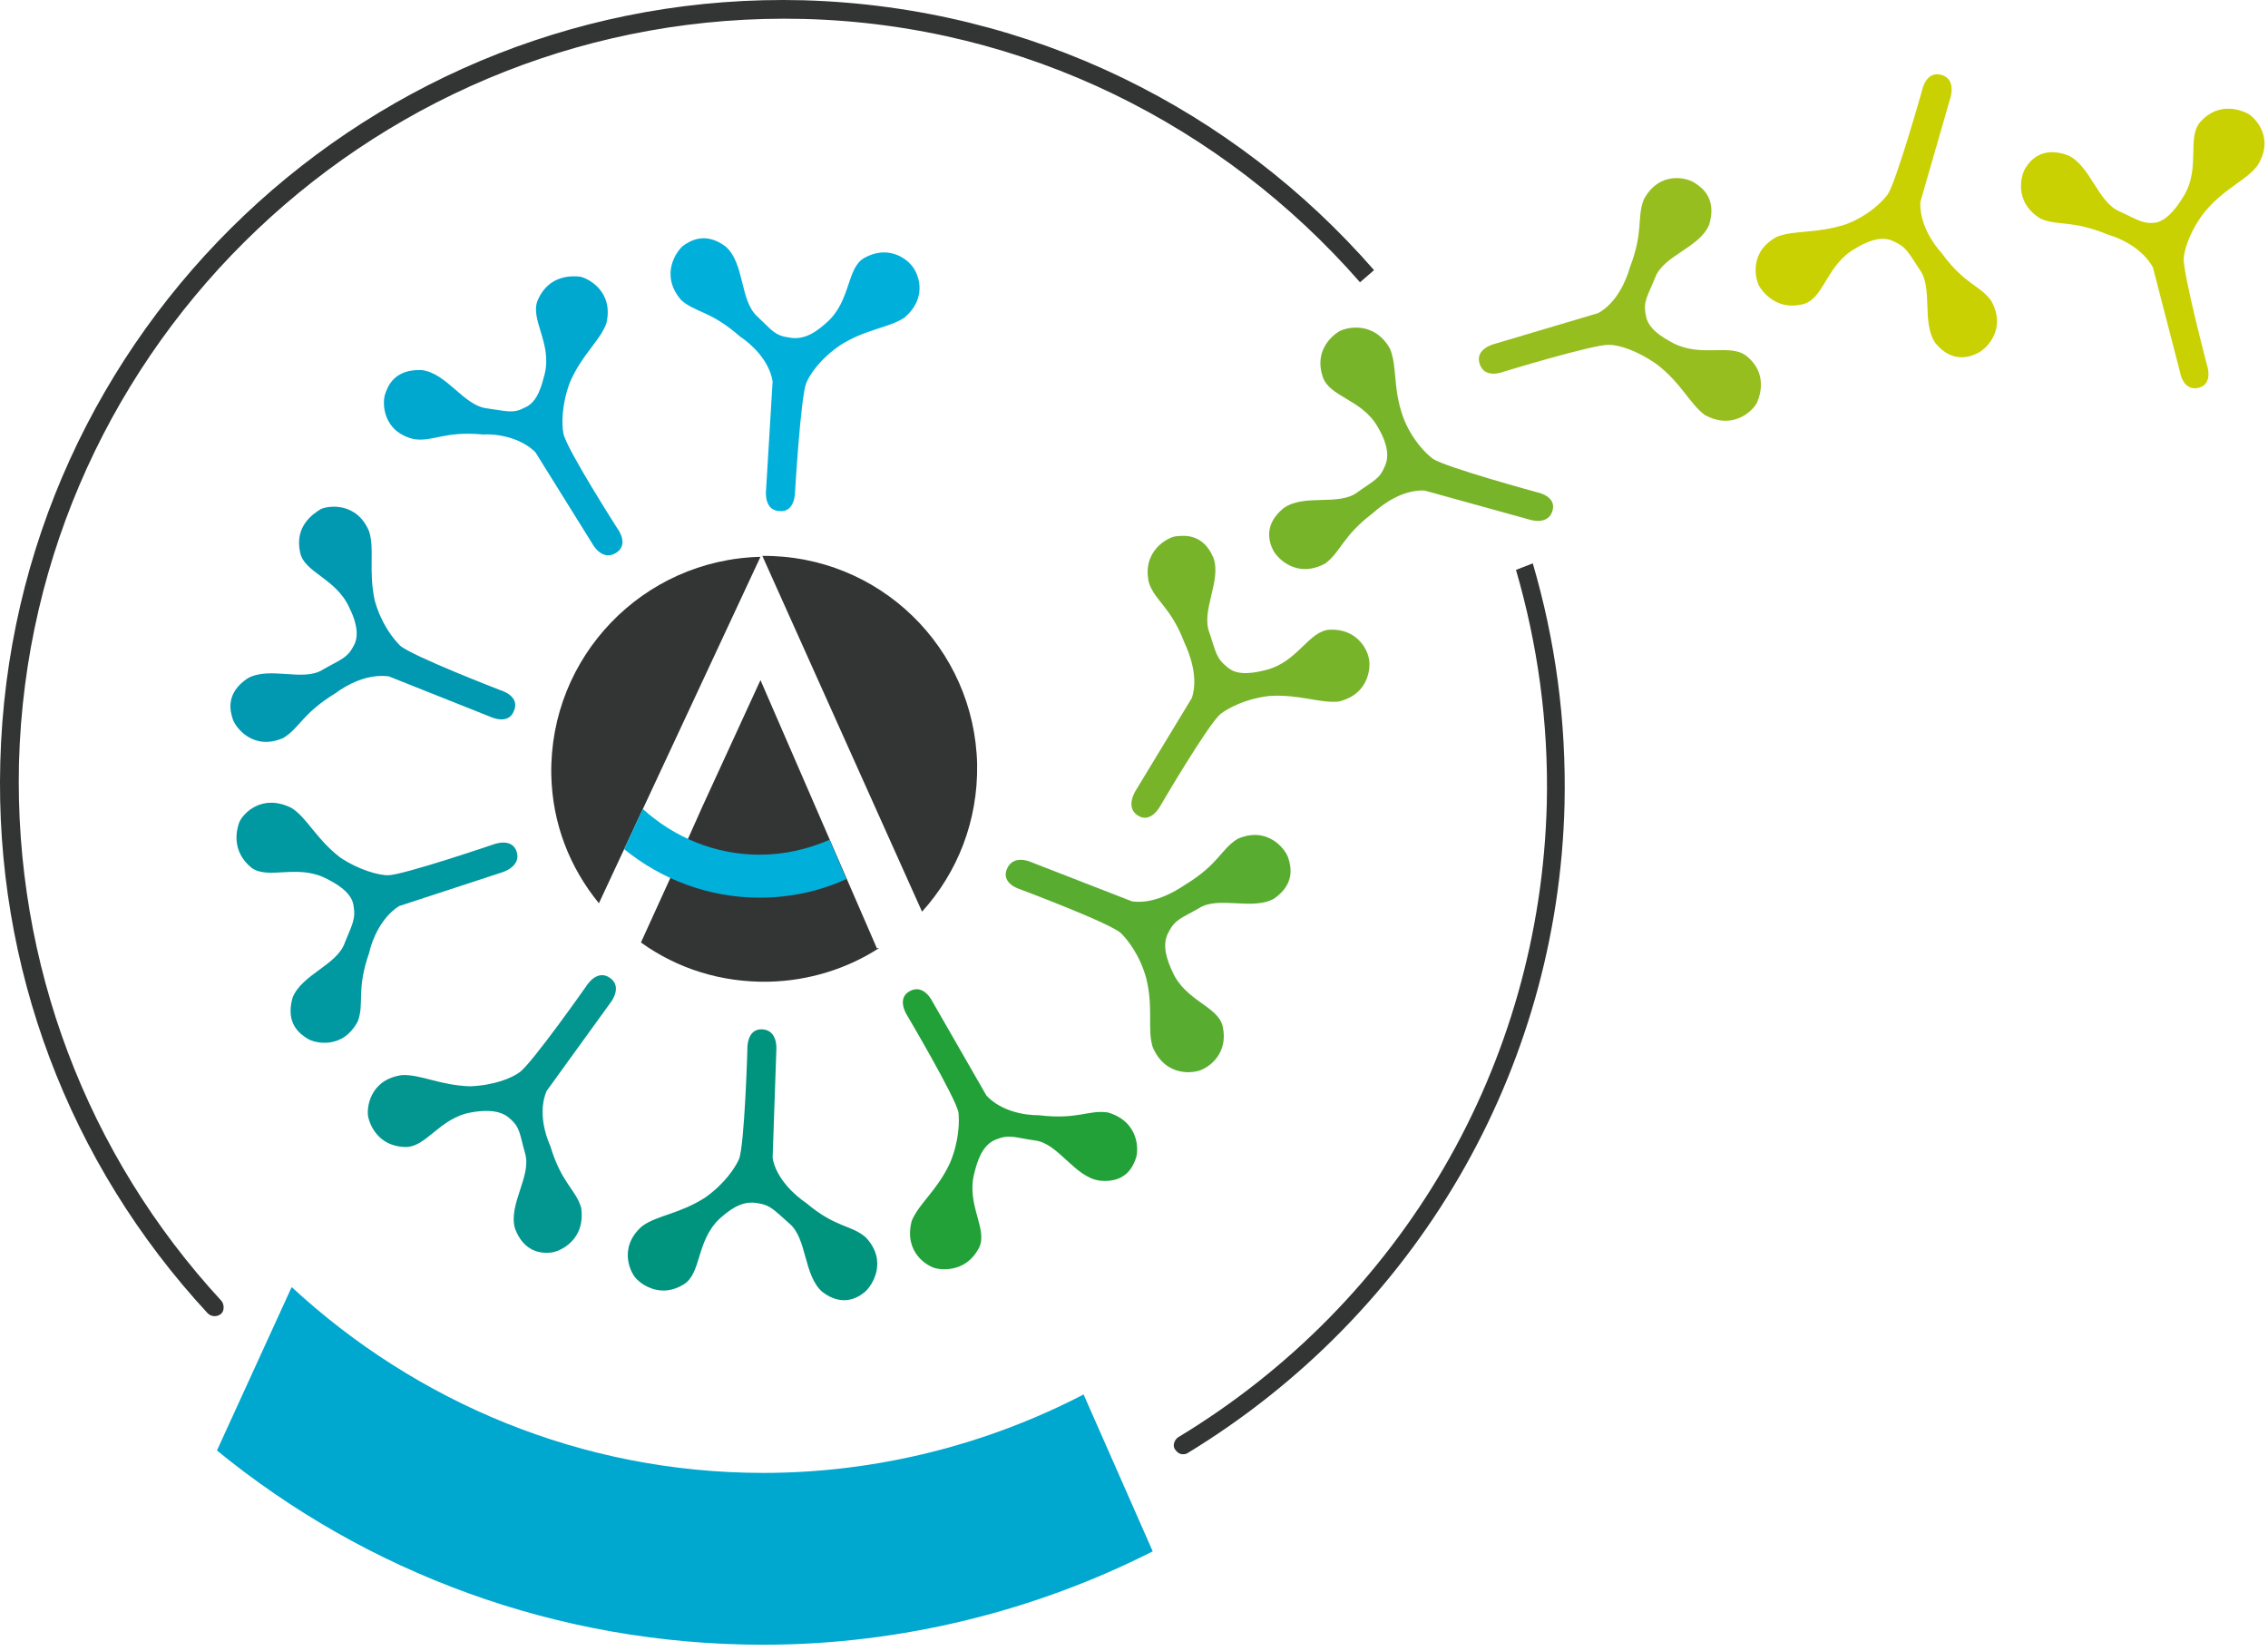
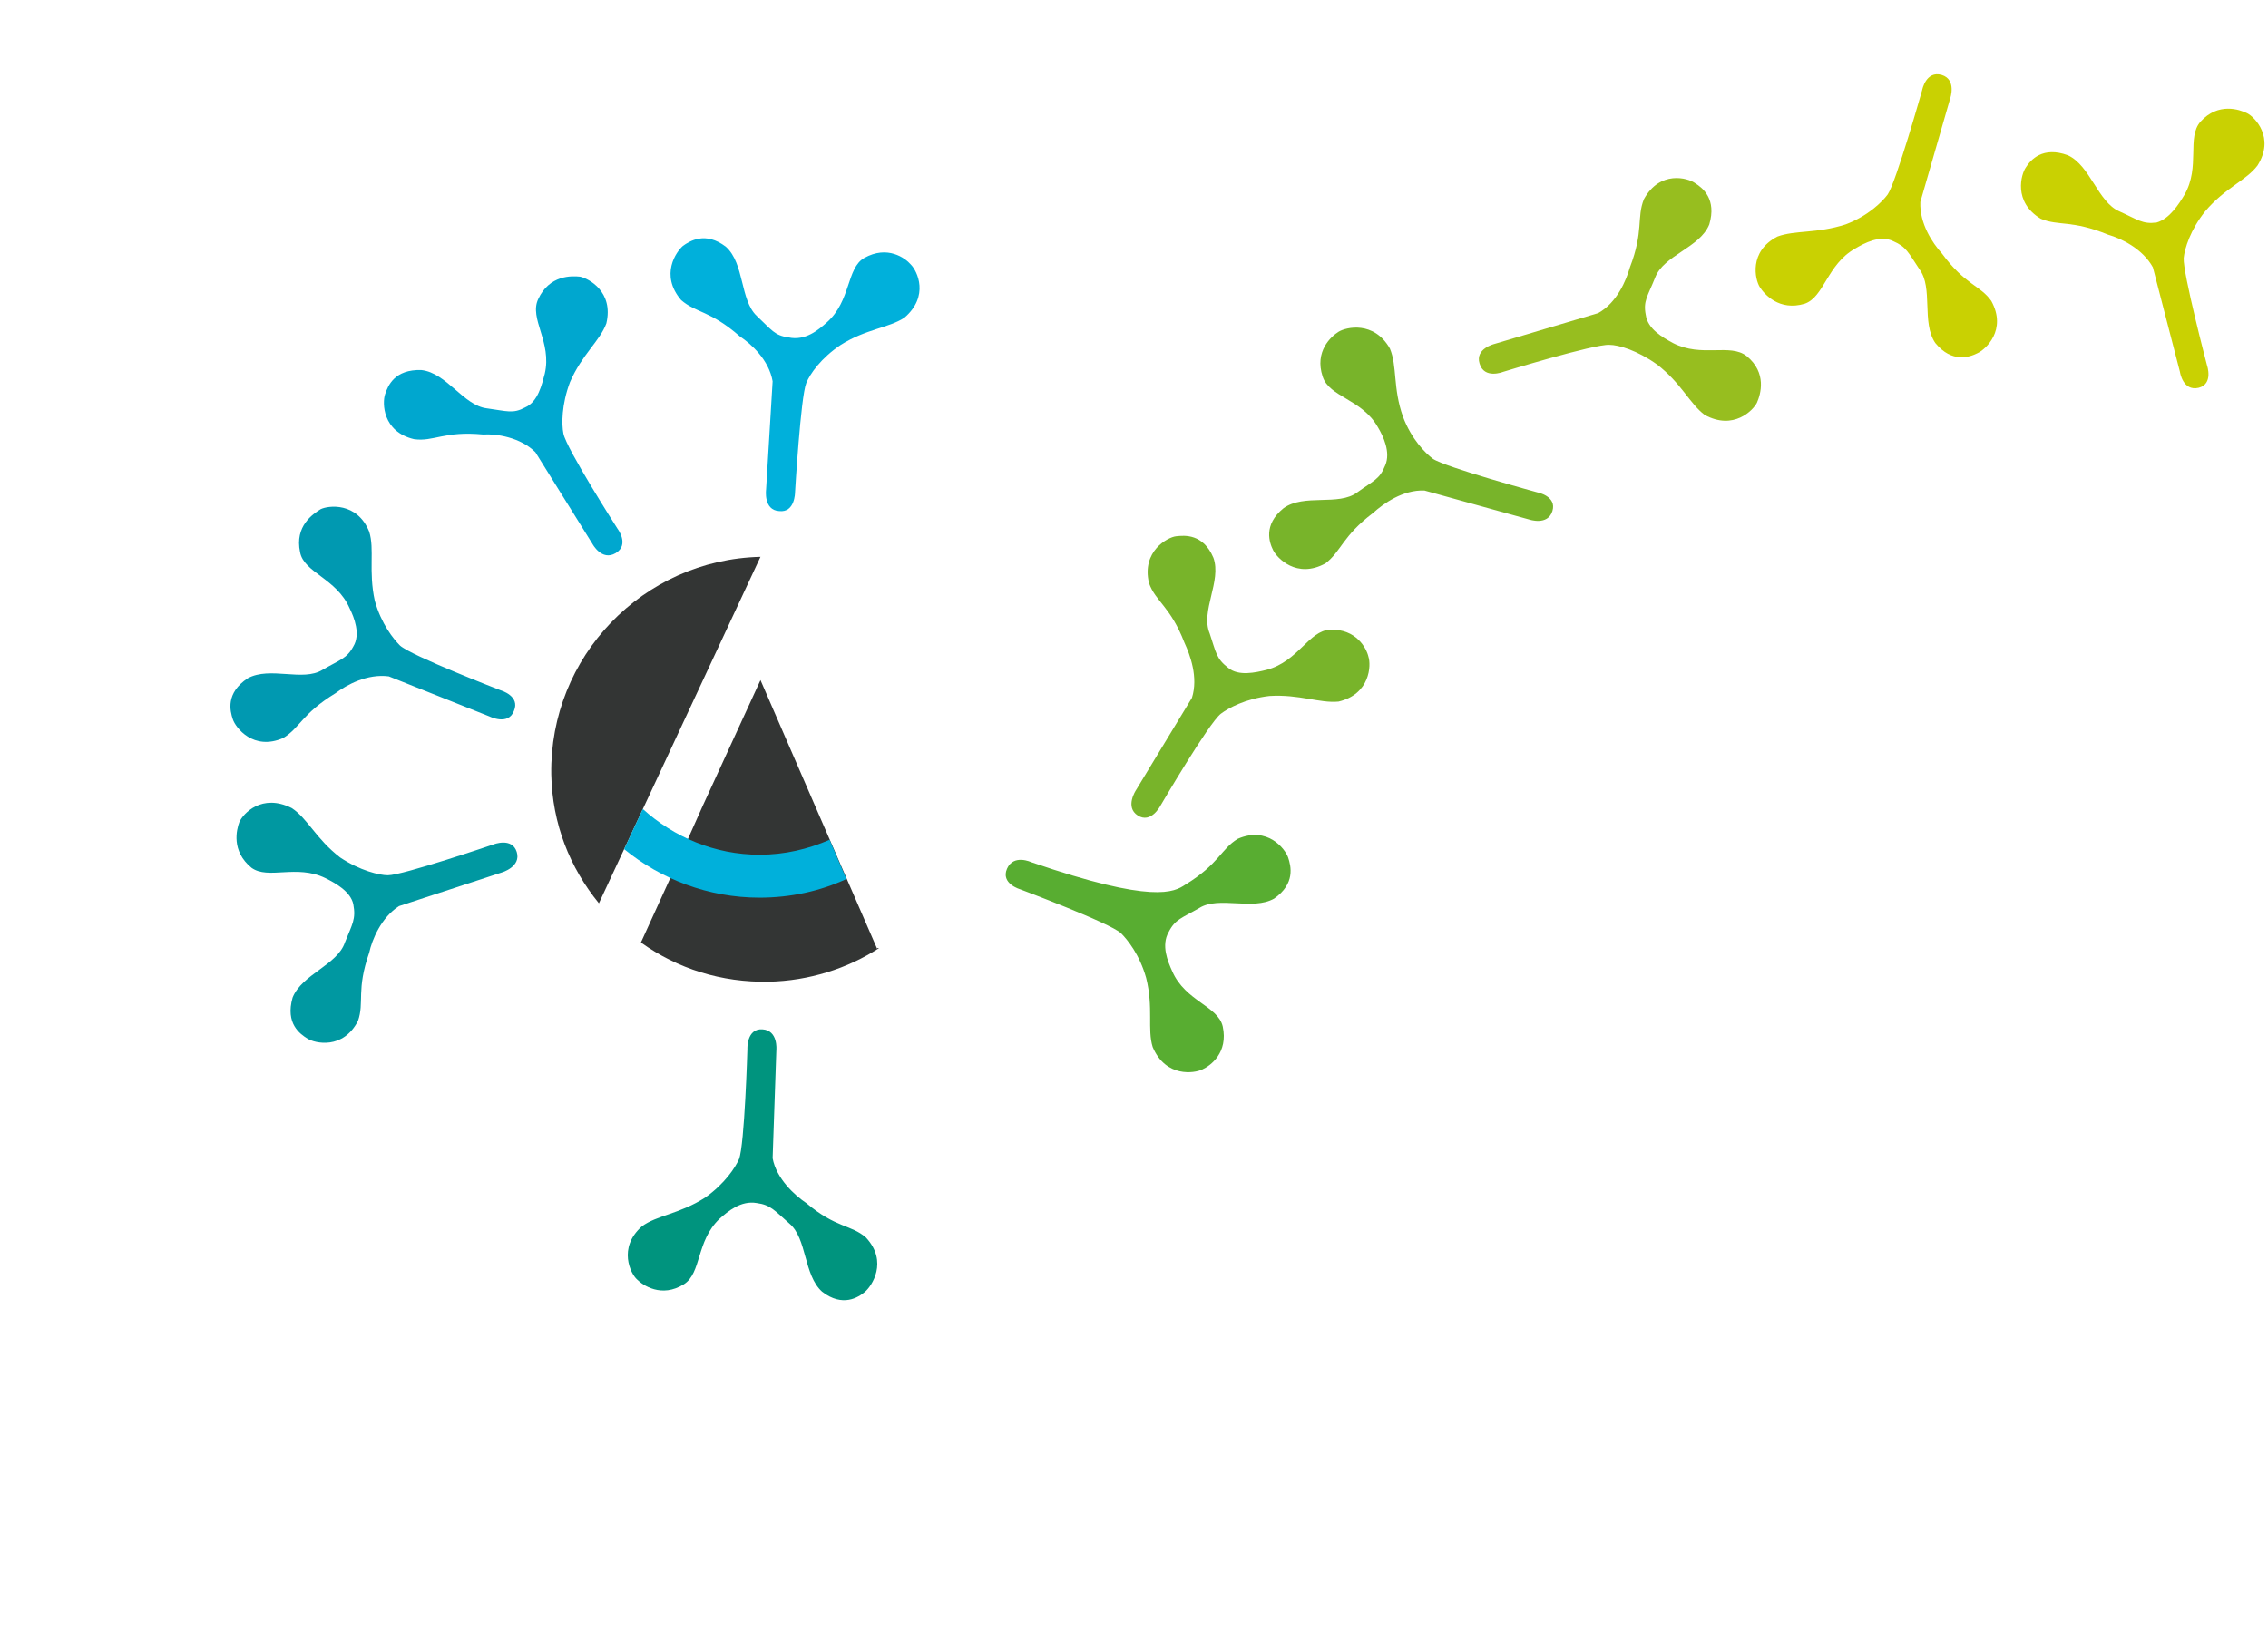
<svg xmlns="http://www.w3.org/2000/svg" width="338" height="246" viewBox="0 0 338 246" fill="none">
-   <path d="M161.488 207.829C147.293 215.206 130.87 219.52 113.751 219.52C86.612 219.52 61.978 208.943 43.467 191.824L32.333 216.18C54.462 234.273 82.854 245.129 113.751 245.129C134.488 245.129 154.53 239.979 171.788 231.211L161.488 207.829Z" fill="#00A7CF" />
-   <path d="M175.128 216.041C175.406 216.458 175.823 216.737 176.241 216.737C176.519 216.737 176.659 216.737 176.937 216.598C211.035 195.86 232.19 159.675 233.164 119.87C233.442 107.345 231.772 95.375 228.432 83.963L225.927 84.937C229.128 95.932 230.798 107.623 230.52 119.731C229.545 158.7 208.947 194.051 175.545 214.232C174.988 214.649 174.71 215.484 175.128 216.041ZM202.684 42.071L204.772 40.262C184.035 16.463 153.834 1.014 119.736 0.04C55.436 -1.63 1.714 49.308 0.044 113.607C-0.791 144.087 10.204 173.314 30.941 195.721C31.498 196.278 32.333 196.278 32.89 195.86C33.447 195.443 33.447 194.469 33.029 193.912C12.848 172.061 2.132 143.53 2.828 113.747C4.498 50.978 56.967 1.293 119.736 2.823C152.859 3.659 182.365 18.829 202.684 42.071Z" fill="#333534" />
  <path d="M113.333 82.989C95.797 83.406 81.88 97.881 82.158 115.417C82.297 122.793 84.941 129.334 89.256 134.623L113.333 82.989Z" fill="#333534" />
-   <path d="M137.411 135.875C142.7 130.03 145.761 122.375 145.622 113.886C145.205 96.489 131.009 82.71 113.612 82.849L137.411 135.875Z" fill="#333534" />
  <path d="M130.731 141.443L113.334 101.36L104.705 120.149L101.225 127.942L95.519 140.468C100.947 144.365 107.488 146.453 114.586 146.314C120.571 146.175 126.277 144.365 131.009 141.303H130.731V141.443Z" fill="#333534" />
  <path d="M123.632 125.159C120.431 126.551 116.952 127.386 113.194 127.386C106.514 127.386 100.39 124.741 95.797 120.566L93.014 126.551C98.442 131.004 105.54 133.788 113.194 133.788C117.787 133.788 122.241 132.814 126.138 131.004L123.632 125.159Z" fill="#00B0DB" />
  <path d="M81.184 55.71C82.297 50.978 78.818 47.499 80.21 44.576C81.88 40.958 85.22 41.097 86.472 41.236C87.725 41.514 91.483 43.463 90.369 48.195C89.395 50.839 86.751 52.788 84.942 56.963C83.689 60.303 83.689 63.226 83.967 64.618C84.385 66.844 92.04 78.813 92.04 78.813C92.04 78.813 93.849 81.179 91.761 82.432C89.674 83.685 88.282 81.04 88.282 81.04L79.792 67.401C77.565 65.174 73.947 64.618 71.998 64.757C66.153 64.2 64.622 65.87 61.699 65.453C56.967 64.339 56.967 60.025 57.385 58.772C57.802 57.52 58.776 55.014 62.812 55.154C66.57 55.571 69.075 60.442 72.555 60.86C75.617 61.277 76.452 61.695 78.261 60.721C80.21 59.886 80.766 57.241 81.184 55.71Z" fill="#00A7CF" />
  <path d="M123.215 48.056C126.834 44.855 126.138 39.984 128.782 38.453C132.262 36.504 134.906 38.453 135.741 39.427C136.715 40.401 138.524 44.159 134.767 47.36C132.401 48.891 129.06 49.03 125.303 51.396C122.38 53.344 120.71 55.71 120.153 57.102C119.318 59.19 118.483 73.386 118.483 73.386C118.483 73.386 118.483 76.448 116.117 76.169C113.751 76.03 114.169 72.968 114.169 72.968L115.143 56.824C114.586 53.623 111.942 51.257 110.272 50.143C105.818 46.246 103.731 46.664 101.504 44.715C98.303 40.958 100.808 37.478 101.782 36.643C102.756 35.947 105.122 34.416 108.184 36.782C110.968 39.288 110.272 44.715 112.777 47.081C115.004 49.169 115.421 50.004 117.509 50.283C120.014 50.839 121.963 49.169 123.215 48.056Z" fill="#00B0DB" />
  <path d="M52.096 90.643C50.148 86.19 45.277 85.355 44.72 82.293C43.885 78.396 46.668 76.587 47.782 75.891C48.895 75.334 53.21 74.777 55.019 79.231C55.854 81.875 54.88 85.076 55.854 89.53C56.828 93.009 58.638 95.236 59.612 96.21C61.282 97.741 74.643 102.891 74.643 102.891C74.643 102.891 77.565 103.726 76.591 105.953C75.756 108.179 72.973 106.788 72.973 106.788L57.942 100.803C54.74 100.386 51.679 102.056 50.008 103.308C44.998 106.37 44.72 108.458 42.215 109.989C37.761 111.937 35.117 108.458 34.699 107.205C34.282 105.953 33.586 103.308 36.926 101.082C40.266 99.272 45.137 101.638 48.06 99.829C50.704 98.298 51.679 98.159 52.653 96.35C53.766 94.54 52.792 92.035 52.096 90.643Z" fill="#0099B1" />
  <path d="M205.329 63.643C202.963 59.468 198.092 59.19 197.117 56.128C195.865 52.37 198.37 50.143 199.483 49.447C200.597 48.751 204.772 47.777 207.138 51.952C208.252 54.597 207.556 57.798 209.087 62.112C210.339 65.453 212.427 67.54 213.54 68.375C215.35 69.628 229.128 73.385 229.128 73.385C229.128 73.385 232.051 73.942 231.355 76.169C230.659 78.396 227.875 77.422 227.875 77.422L212.288 73.107C209.087 72.968 206.164 75.056 204.633 76.447C200.04 79.927 199.901 82.154 197.535 83.963C193.221 86.329 190.298 83.128 189.741 82.014C189.184 80.901 188.21 78.257 191.272 75.751C194.334 73.525 199.483 75.473 202.267 73.385C204.772 71.576 205.607 71.437 206.442 69.349C207.277 67.401 206.164 65.035 205.329 63.643Z" fill="#78B42A" />
  <path d="M48.477 130.865C44.163 128.778 39.988 131.144 37.483 129.334C34.421 126.829 35.256 123.628 35.673 122.515C36.23 121.262 39.014 118.2 43.467 120.427C45.833 121.958 47.086 125.02 50.704 127.804C53.627 129.752 56.55 130.448 57.802 130.448C60.029 130.448 73.529 125.855 73.529 125.855C73.529 125.855 76.313 124.742 77.008 126.968C77.704 129.195 74.782 130.03 74.782 130.03L59.472 135.041C56.828 136.711 55.436 140.051 55.019 141.999C53.07 147.567 54.323 149.376 53.349 152.159C51.122 156.474 46.947 155.5 45.833 154.804C44.72 154.108 42.493 152.577 43.606 148.68C44.998 145.201 50.287 143.809 51.4 140.469C52.514 137.685 53.07 136.989 52.653 134.762C52.235 132.814 49.869 131.561 48.477 130.865Z" fill="#0098A1" />
-   <path d="M70.189 165.798C65.457 166.634 63.509 171.087 60.308 170.948C56.411 170.809 55.158 167.747 54.88 166.494C54.602 165.242 55.019 160.927 59.89 160.231C62.674 160.092 65.597 161.762 70.05 161.902C73.669 161.762 76.313 160.649 77.426 159.814C79.236 158.561 87.447 146.871 87.447 146.871C87.447 146.871 88.978 144.365 90.927 145.757C92.875 147.149 90.927 149.515 90.927 149.515L81.463 162.597C80.21 165.52 81.184 169 82.019 170.809C83.689 176.376 85.777 177.211 86.612 179.994C87.308 184.866 83.411 186.536 82.158 186.675C80.906 186.814 78.122 186.814 76.731 183.056C75.756 179.438 79.236 175.262 78.261 171.922C77.426 169 77.566 168.025 75.895 166.634C74.365 165.242 71.72 165.52 70.189 165.798Z" fill="#039690" />
  <path d="M107.21 181.665C103.73 185.005 104.566 189.737 101.921 191.407C98.581 193.495 95.797 191.546 94.962 190.711C93.988 189.876 92.04 185.979 95.658 182.778C97.885 181.108 101.225 180.969 105.122 178.463C108.045 176.376 109.576 174.01 110.133 172.757C110.968 170.67 111.385 156.335 111.385 156.335C111.385 156.335 111.246 153.273 113.612 153.412C115.978 153.551 115.7 156.474 115.7 156.474L115.143 172.618C115.7 175.68 118.483 178.185 120.153 179.299C124.607 183.056 126.834 182.5 129.061 184.448C132.401 188.067 129.896 191.685 128.921 192.52C127.947 193.355 125.581 194.886 122.519 192.52C119.736 190.015 120.292 184.587 117.648 182.36C115.421 180.412 114.865 179.577 112.777 179.299C110.411 178.881 108.462 180.551 107.21 181.665Z" fill="#00947E" />
-   <path d="M145.205 174.845C143.952 179.577 147.293 183.196 145.901 185.979C144.091 189.458 140.751 189.319 139.499 189.041C138.246 188.763 134.628 186.675 135.88 181.943C136.993 179.299 139.638 177.489 141.586 173.314C142.978 169.974 142.978 167.051 142.839 165.799C142.421 163.572 135.184 151.324 135.184 151.324C135.184 151.324 133.514 148.819 135.602 147.706C137.689 146.592 138.942 149.237 138.942 149.237L147.014 163.293C149.241 165.659 152.72 166.216 154.808 166.216C160.653 166.912 162.184 165.381 165.107 165.799C169.839 167.19 169.7 171.505 169.282 172.618C168.865 173.871 167.751 176.376 163.854 175.958C160.097 175.402 157.731 170.391 154.251 169.974C151.189 169.556 150.494 169 148.406 169.835C146.318 170.67 145.622 173.175 145.205 174.845Z" fill="#21A138" />
-   <path d="M174.71 144.783C176.659 149.236 181.53 149.932 182.226 152.994C183.061 156.891 180.416 158.84 179.164 159.396C178.05 159.953 173.736 160.649 171.787 156.056C170.952 153.412 171.927 150.211 170.813 145.757C169.839 142.278 168.03 140.051 167.055 139.077C165.385 137.546 152.024 132.535 152.024 132.535C152.024 132.535 149.102 131.7 150.076 129.473C151.05 127.247 153.695 128.499 153.695 128.499L168.726 134.345C171.927 134.762 174.989 132.953 176.659 131.839C181.669 128.778 181.947 126.551 184.452 125.02C188.906 123.071 191.55 126.551 191.968 127.803C192.386 129.056 193.081 131.7 189.88 133.927C186.679 135.736 181.669 133.509 178.746 135.319C176.102 136.85 175.128 136.989 174.153 138.937C173.04 140.886 174.014 143.252 174.71 144.783Z" fill="#58AD31" />
+   <path d="M174.71 144.783C176.659 149.236 181.53 149.932 182.226 152.994C183.061 156.891 180.416 158.84 179.164 159.396C178.05 159.953 173.736 160.649 171.787 156.056C170.952 153.412 171.927 150.211 170.813 145.757C169.839 142.278 168.03 140.051 167.055 139.077C165.385 137.546 152.024 132.535 152.024 132.535C152.024 132.535 149.102 131.7 150.076 129.473C151.05 127.247 153.695 128.499 153.695 128.499C171.927 134.762 174.989 132.953 176.659 131.839C181.669 128.778 181.947 126.551 184.452 125.02C188.906 123.071 191.55 126.551 191.968 127.803C192.386 129.056 193.081 131.7 189.88 133.927C186.679 135.736 181.669 133.509 178.746 135.319C176.102 136.85 175.128 136.989 174.153 138.937C173.04 140.886 174.014 143.252 174.71 144.783Z" fill="#58AD31" />
  <path d="M249.309 51.117C253.623 53.344 257.798 51.117 260.303 53.066C263.365 55.571 262.391 58.772 261.834 60.025C261.278 61.138 258.355 64.2 254.041 61.834C251.814 60.164 250.561 57.102 246.943 54.319C244.02 52.231 241.236 51.396 239.845 51.396C237.618 51.257 223.979 55.432 223.979 55.432C223.979 55.432 221.195 56.545 220.499 54.179C219.803 51.953 222.726 51.257 222.726 51.257L238.175 46.664C240.958 45.133 242.35 41.793 242.906 39.844C244.994 34.416 243.881 32.468 244.994 29.684C247.36 25.37 251.535 26.483 252.649 27.318C253.762 28.014 255.85 29.684 254.736 33.442C253.345 36.922 247.917 38.035 246.664 41.375C245.551 44.159 244.855 44.855 245.272 46.942C245.551 49.03 247.778 50.282 249.309 51.117Z" fill="#97BE1F" />
  <path d="M276.448 37.061C272.272 39.427 271.855 44.298 268.932 45.272C265.175 46.386 262.948 43.88 262.252 42.767C261.556 41.654 260.582 37.478 264.896 35.251C267.541 34.277 270.742 34.834 275.056 33.442C278.396 32.19 280.484 30.102 281.319 28.988C282.571 27.179 286.468 13.401 286.468 13.401C286.468 13.401 287.025 10.478 289.391 11.174C291.618 11.87 290.644 14.653 290.644 14.653L286.19 30.102C286.051 33.303 287.999 36.226 289.391 37.757C292.871 42.489 295.097 42.489 296.767 44.855C299.133 49.169 295.932 52.092 294.68 52.648C293.566 53.205 290.922 54.179 288.417 51.117C286.329 48.056 288.139 42.906 286.051 40.123C284.381 37.617 284.102 36.782 282.154 35.947C280.206 34.973 277.84 36.226 276.448 37.061Z" fill="#C9D102" />
  <path d="M325.577 28.988C327.943 24.813 325.855 20.498 327.943 18.133C330.587 15.21 333.788 16.323 334.902 16.88C336.015 17.437 339.077 20.498 336.433 24.674C334.762 26.901 331.561 28.014 328.639 31.493C326.412 34.277 325.577 37.06 325.438 38.452C325.299 40.679 328.917 54.457 328.917 54.457C328.917 54.457 329.891 57.241 327.664 57.798C325.299 58.354 324.881 55.432 324.881 55.432L320.845 39.844C319.314 37.06 316.113 35.529 314.164 34.973C308.737 32.746 306.788 33.72 304.144 32.607C299.968 30.102 301.221 25.926 301.917 24.952C302.613 23.839 304.422 21.751 308.18 23.143C311.52 24.674 312.634 30.102 315.835 31.493C318.618 32.746 319.314 33.442 321.402 33.163C323.35 32.607 324.742 30.38 325.577 28.988Z" fill="#C9D102" />
  <path d="M188.767 99.829C193.499 98.576 195.03 93.984 198.231 93.844C202.128 93.705 203.659 96.628 203.937 97.88C204.355 99.133 204.216 103.448 199.484 104.561C196.7 104.839 193.638 103.447 189.185 103.726C185.566 104.143 183.061 105.535 181.947 106.37C180.138 107.762 172.901 120.149 172.901 120.149C172.901 120.149 171.509 122.793 169.561 121.54C167.612 120.288 169.282 117.783 169.282 117.783L177.633 104.004C178.607 100.942 177.355 97.602 176.52 95.793C174.432 90.365 172.205 89.669 171.231 86.886C170.117 82.154 174.014 80.066 175.267 79.927C176.52 79.788 179.303 79.509 180.834 83.128C182.087 86.607 178.886 91.061 180.277 94.401C181.252 97.324 181.252 98.159 183.061 99.551C184.592 100.803 187.097 100.246 188.767 99.829Z" fill="#78B42A" />
</svg>